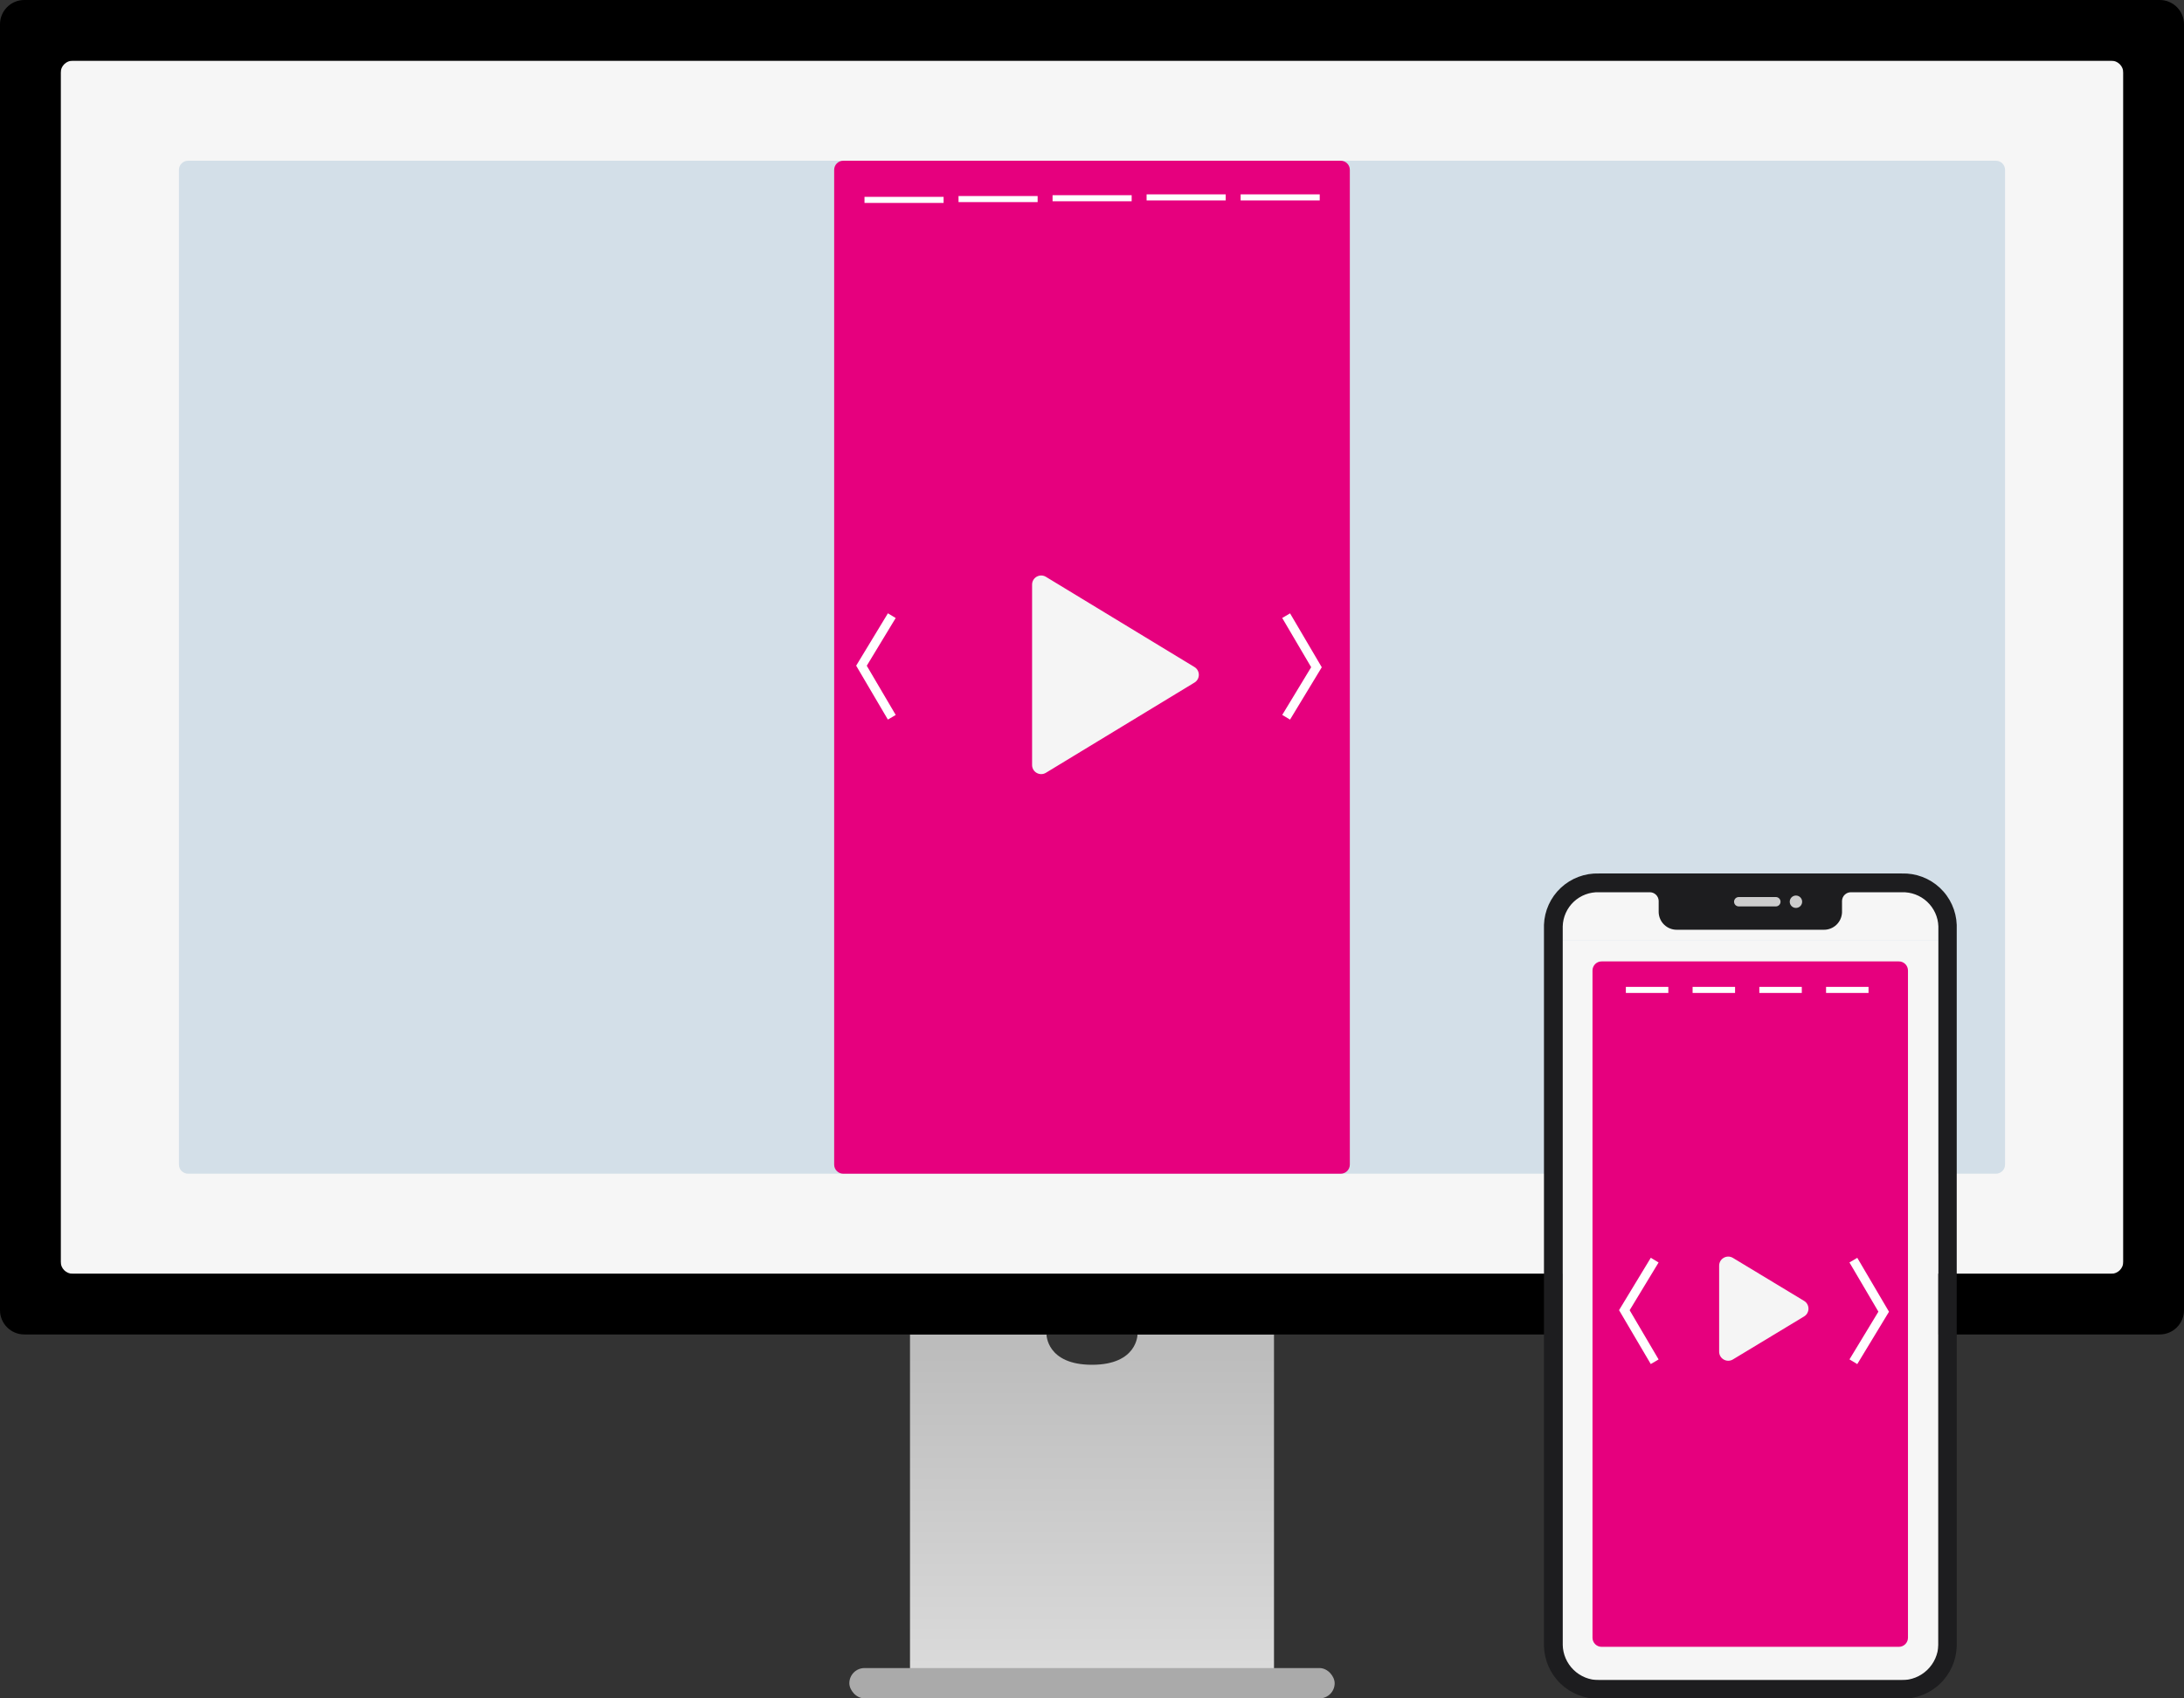
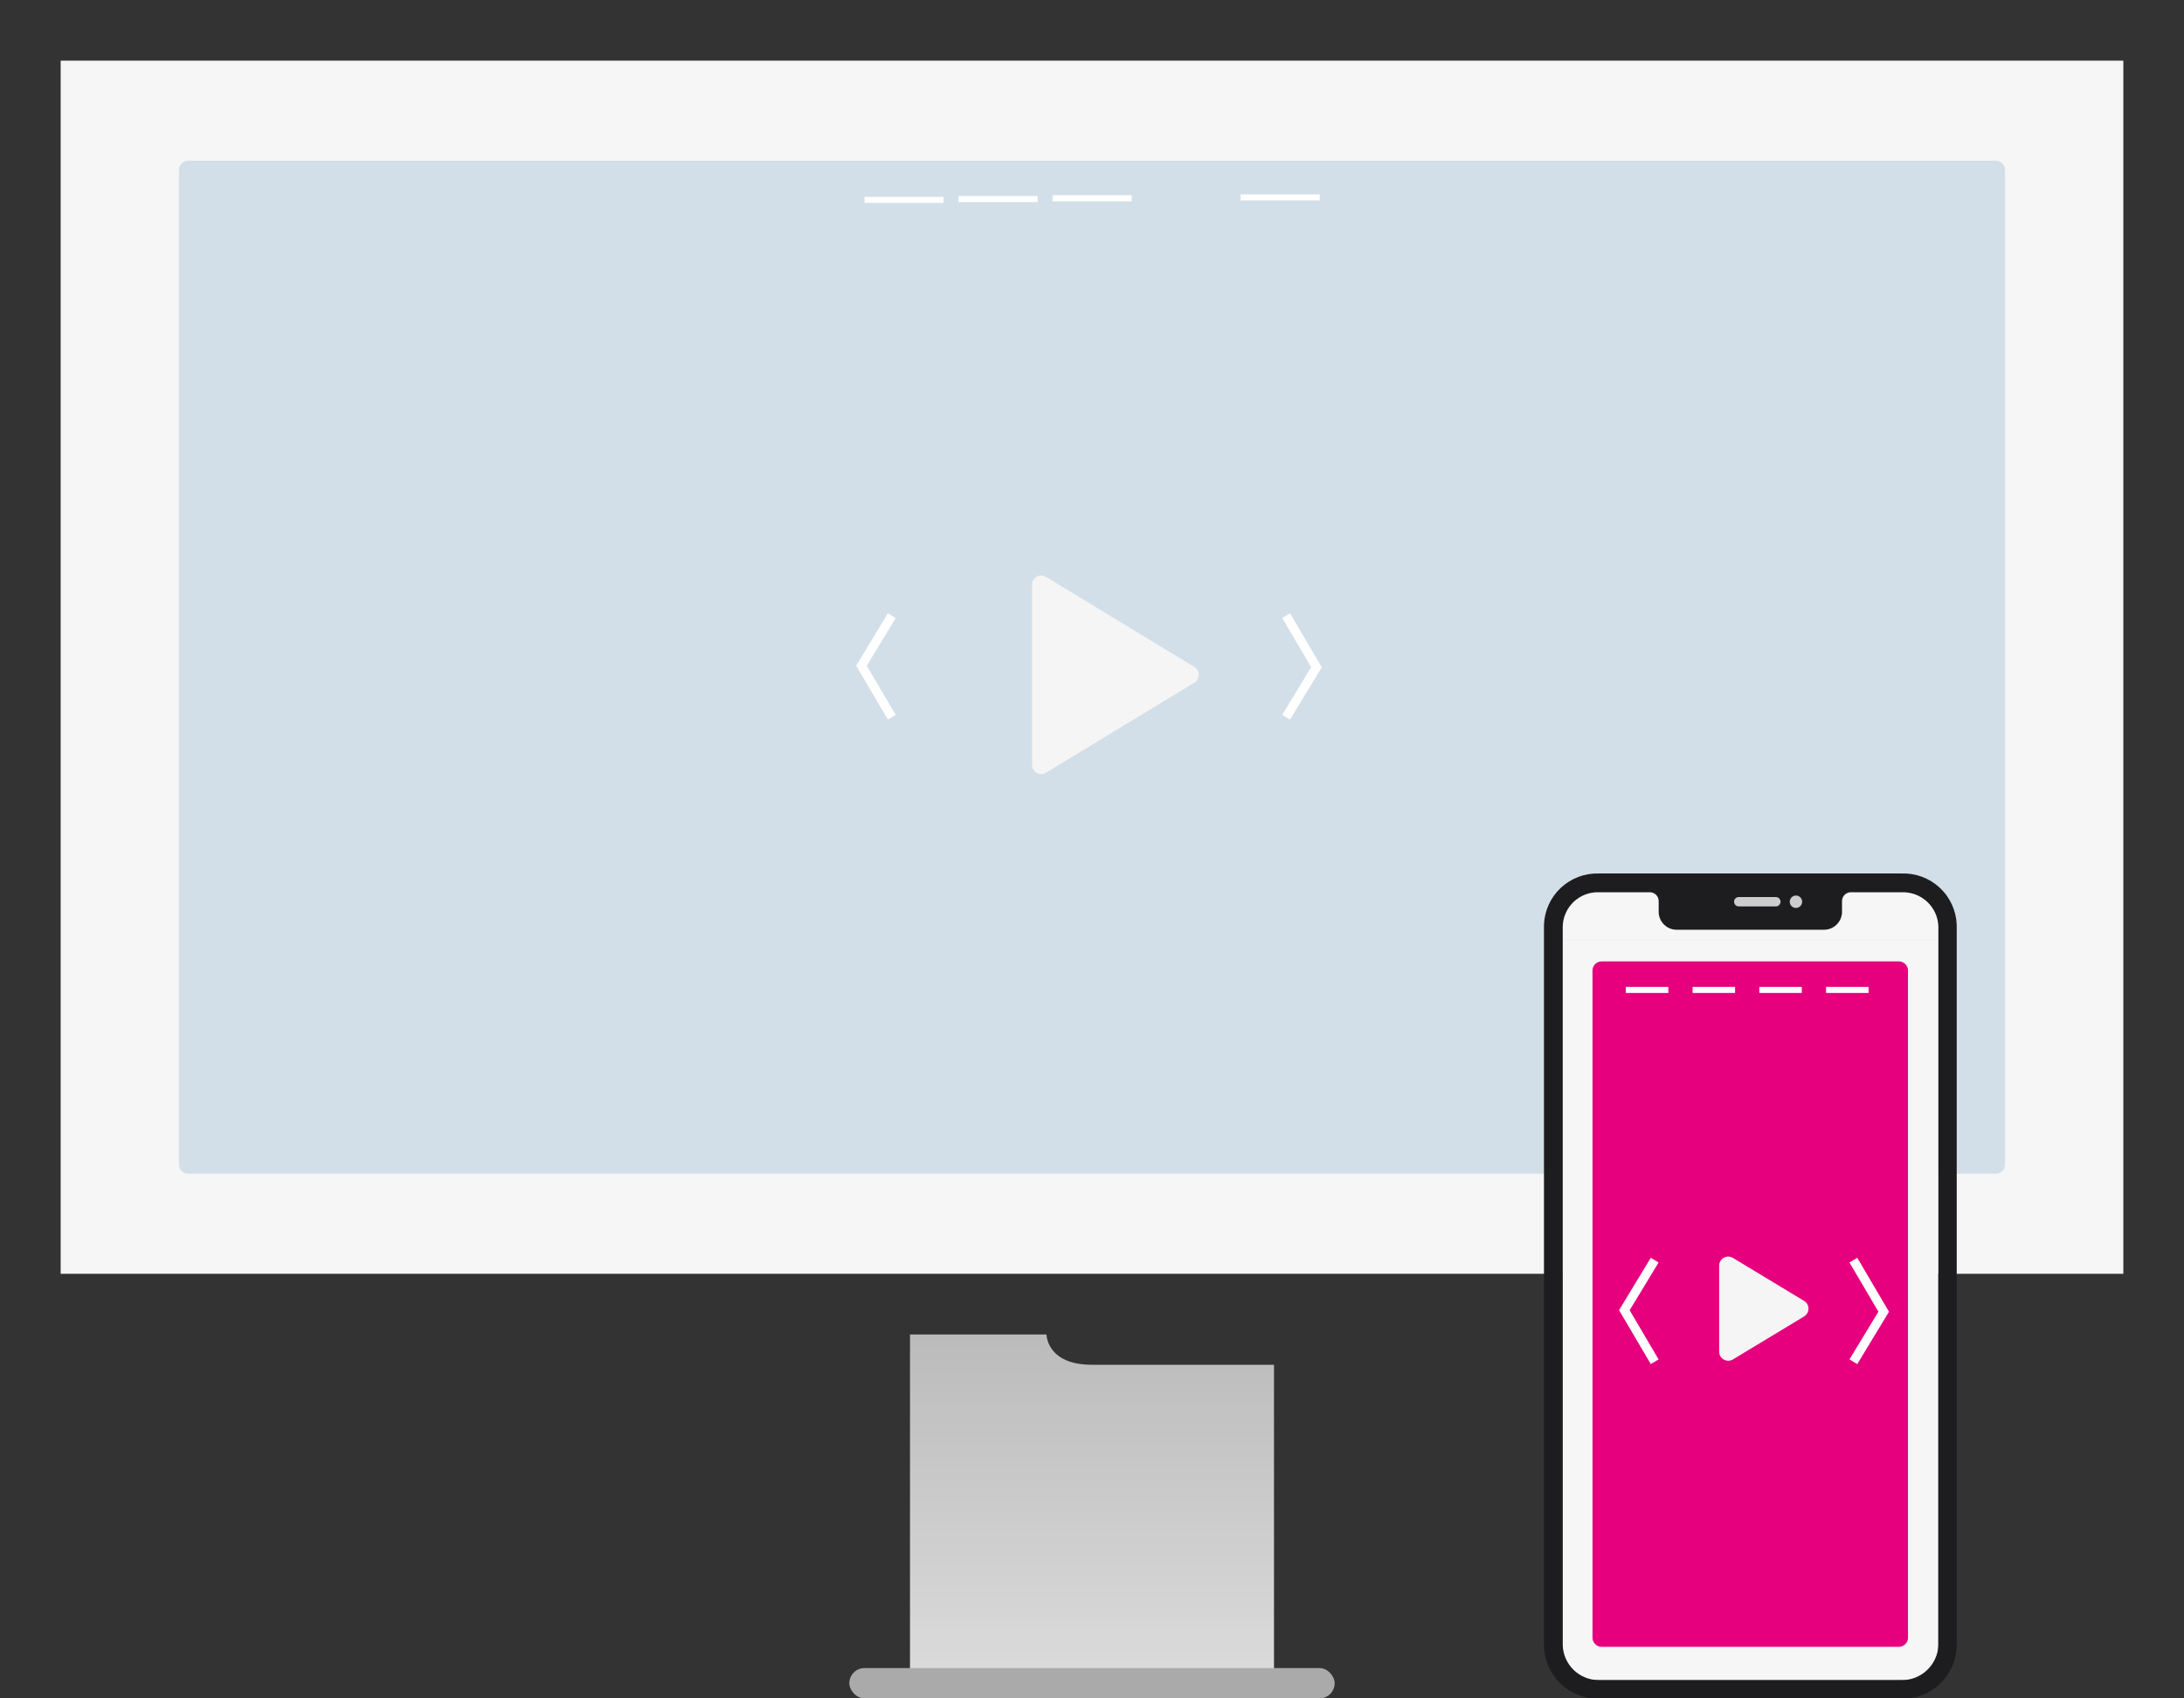
<svg xmlns="http://www.w3.org/2000/svg" width="720" height="560" viewBox="0 0 720 560" fill="none">
  <rect x="0" y="0" width="720" height="560" fill="#333333" stroke="none" />
  <g clip-path="url(#clip0_1272_5)">
-     <path d="M300 440H345C345 440 345 450 360 450C375 450 375 440 375 440H420V560H300V440Z" fill="url(#paint0_linear_1272_5)" />
+     <path d="M300 440H345C345 440 345 450 360 450H420V560H300V440Z" fill="url(#paint0_linear_1272_5)" />
    <rect x="280" y="550" width="160" height="10" rx="5" fill="#AAAAAA" />
    <rect width="680" height="400" transform="translate(20 20)" fill="#F6F6F6" />
    <path d="M661 384V56C661 54.343 659.657 53 658 53L62 53C60.343 53 59 54.343 59 56V384C59 385.657 60.343 387 62 387H658C659.657 387 661 385.657 661 384Z" fill="#D3DFE8" />
-     <path d="M445 384C445 385.657 443.657 387 442 387H278C276.343 387 275 385.657 275 384L275 56C275 54.343 276.343 53 278 53H442C443.657 53 445 54.343 445 56L445 384Z" fill="#E6007E" />
    <path d="M424 236.5L434 220L424 203" stroke="white" stroke-width="3" />
    <path d="M294 203L284 219.5L294 236.5" stroke="white" stroke-width="3" />
    <path d="M285 65.91H311.075" stroke="white" stroke-width="2" />
    <path d="M315.999 65.638H342.075" stroke="white" stroke-width="2" />
    <path d="M346.999 65.362H373.075" stroke="white" stroke-width="2" />
-     <path d="M377.999 65.088H404.075" stroke="white" stroke-width="2" />
    <path d="M408.999 65.088H435.075" stroke="white" stroke-width="2" />
    <path d="M393.778 219.936C395.702 221.104 395.702 223.896 393.778 225.064L344.807 254.806C342.808 256.02 340.25 254.581 340.25 252.242L340.25 192.758C340.25 190.419 342.808 188.98 344.807 190.194L393.778 219.936Z" fill="#F5F5F5" />
-     <path fill-rule="evenodd" clip-rule="evenodd" d="M8 0C3.582 0 0 3.582 0 8V432C0 436.418 3.582 440 8 440H712C716.418 440 720 436.418 720 432V8C720 3.582 716.418 0 712 0H8ZM24 20C21.791 20 20 21.791 20 24V416C20 418.209 21.791 420 24 420H696C698.209 420 700 418.209 700 416V24C700 21.791 698.209 20 696 20H24Z" fill="black" />
    <rect width="124" height="244" transform="translate(515 310)" fill="#F6F6F6" />
    <path d="M629 540V320C629 318.343 627.657 317 626 317H528C526.343 317 525 318.343 525 320V540C525 541.657 526.343 543 528 543H626C627.657 543 629 541.657 629 540Z" fill="#E6007E" />
    <path d="M545.5 415.5L535.5 432L545.5 449" stroke="white" stroke-width="3" />
    <path d="M594.75 428.932C596.682 430.099 596.682 432.901 594.75 434.068L571.301 448.236C569.302 449.444 566.75 448.004 566.75 445.668L566.75 417.332C566.75 414.996 569.302 413.556 571.301 414.764L594.75 428.932Z" fill="#F5F5F5" />
    <path d="M611 449L621 432.5L611 415.5" stroke="white" stroke-width="3" />
    <path d="M536 326.4H550" stroke="white" stroke-width="2" />
    <path d="M558 326.4H572" stroke="white" stroke-width="2" />
    <path d="M580 326.4H594" stroke="white" stroke-width="2" />
    <path d="M602 326.4H616" stroke="white" stroke-width="2" />
    <rect x="515" y="294" width="124" height="16" fill="#F6F6F6" />
    <rect x="570" y="295" width="25" height="5" fill="#CCCCCC" />
    <path d="M639.03 542.346C638.931 545.479 637.612 548.449 635.353 550.621C633.094 552.794 630.074 553.997 626.94 553.973H527.134C524.014 553.992 521.013 552.783 518.777 550.608C516.541 548.432 515.251 545.465 515.185 542.346V305.44C515.226 303.916 515.569 302.415 516.192 301.023C516.816 299.631 517.709 298.376 518.819 297.331C519.93 296.286 521.236 295.471 522.663 294.932C524.09 294.394 525.61 294.143 527.134 294.195H543.792C544.565 294.168 545.317 294.449 545.884 294.976C546.451 295.503 546.785 296.233 546.814 297.006V300.819C546.866 302.378 547.529 303.854 548.66 304.929C549.791 306.004 551.299 306.592 552.859 306.565H601.215C602.776 306.592 604.284 306.004 605.414 304.929C606.545 303.854 607.208 302.378 607.26 300.819V297.006C607.289 296.233 607.624 295.503 608.19 294.976C608.757 294.449 609.509 294.168 610.282 294.195H626.94C630.034 294.087 633.043 295.21 635.31 297.318C637.576 299.426 638.914 302.347 639.03 305.44V542.346ZM573.216 295.777H585.444C585.854 295.777 586.247 295.94 586.537 296.23C586.827 296.52 586.99 296.913 586.99 297.323C586.99 297.733 586.827 298.126 586.537 298.416C586.247 298.706 585.854 298.869 585.444 298.869H573.216C572.806 298.869 572.412 298.706 572.122 298.416C571.832 298.126 571.669 297.733 571.669 297.323C571.669 296.913 571.832 296.52 572.122 296.23C572.412 295.94 572.806 295.777 573.216 295.777ZM592.047 295.282C592.452 295.277 592.849 295.393 593.187 295.614C593.526 295.836 593.791 296.153 593.95 296.526C594.108 296.898 594.151 297.309 594.075 297.707C593.999 298.104 593.807 298.47 593.522 298.758C593.238 299.046 592.874 299.242 592.477 299.323C592.081 299.404 591.669 299.365 591.295 299.211C590.921 299.057 590.6 298.796 590.375 298.459C590.15 298.123 590.03 297.728 590.029 297.323C590.028 297.056 590.079 296.792 590.179 296.545C590.28 296.299 590.428 296.074 590.616 295.885C590.803 295.695 591.026 295.544 591.271 295.441C591.517 295.337 591.781 295.283 592.047 295.282ZM626.94 288.009H527.134C522.484 287.857 517.963 289.555 514.564 292.731C511.164 295.907 509.163 300.302 509 304.952V542.835C509.147 547.52 511.132 551.959 514.525 555.194C517.918 558.428 522.447 560.198 527.134 560.121H626.94C631.627 560.198 636.156 558.428 639.549 555.194C642.942 551.959 644.927 547.52 645.074 542.835V304.952C644.911 300.302 642.91 295.907 639.51 292.731C636.111 289.555 631.59 287.857 626.94 288.009Z" fill="#1D1D1F" />
  </g>
  <defs>
    <linearGradient id="paint0_linear_1272_5" x1="360" y1="440" x2="360" y2="560" gradientUnits="userSpaceOnUse">
      <stop stop-color="#BBBBBB" />
      <stop offset="1" stop-color="#DDDDDD" />
    </linearGradient>
    <clipPath id="clip0_1272_5">
      <rect width="720" height="560" fill="white" />
    </clipPath>
  </defs>
</svg>